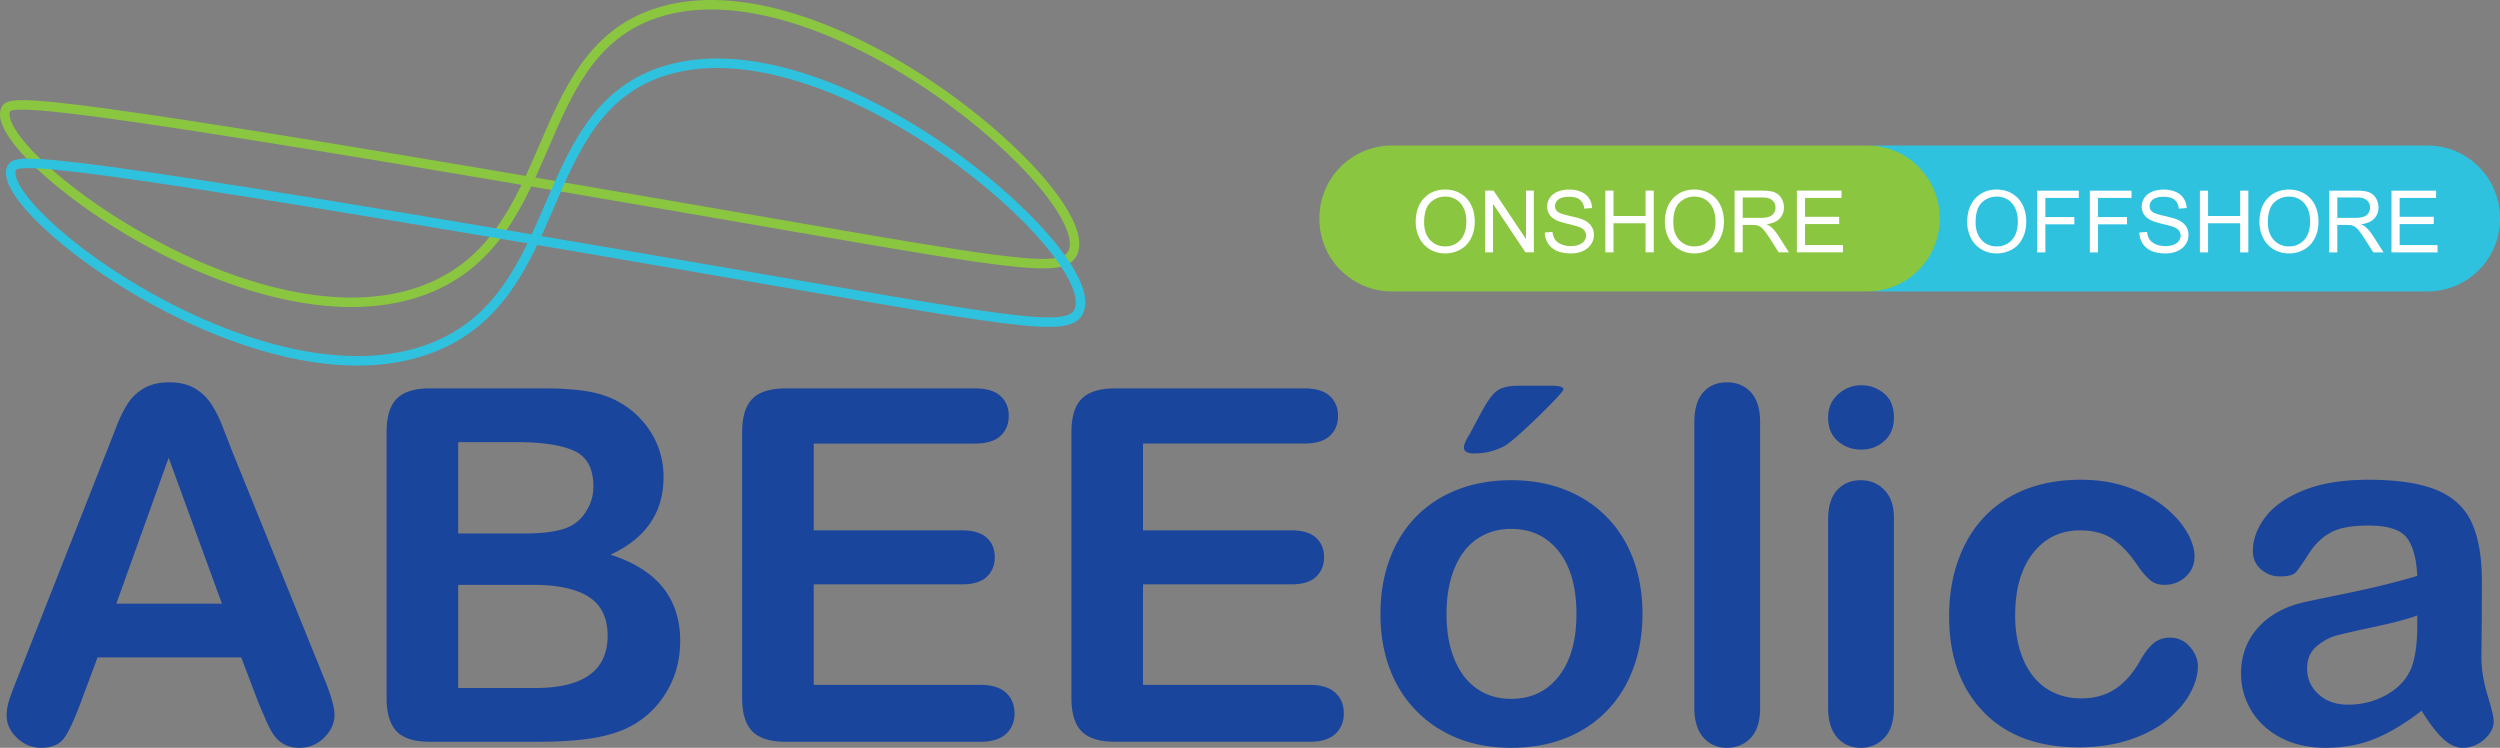
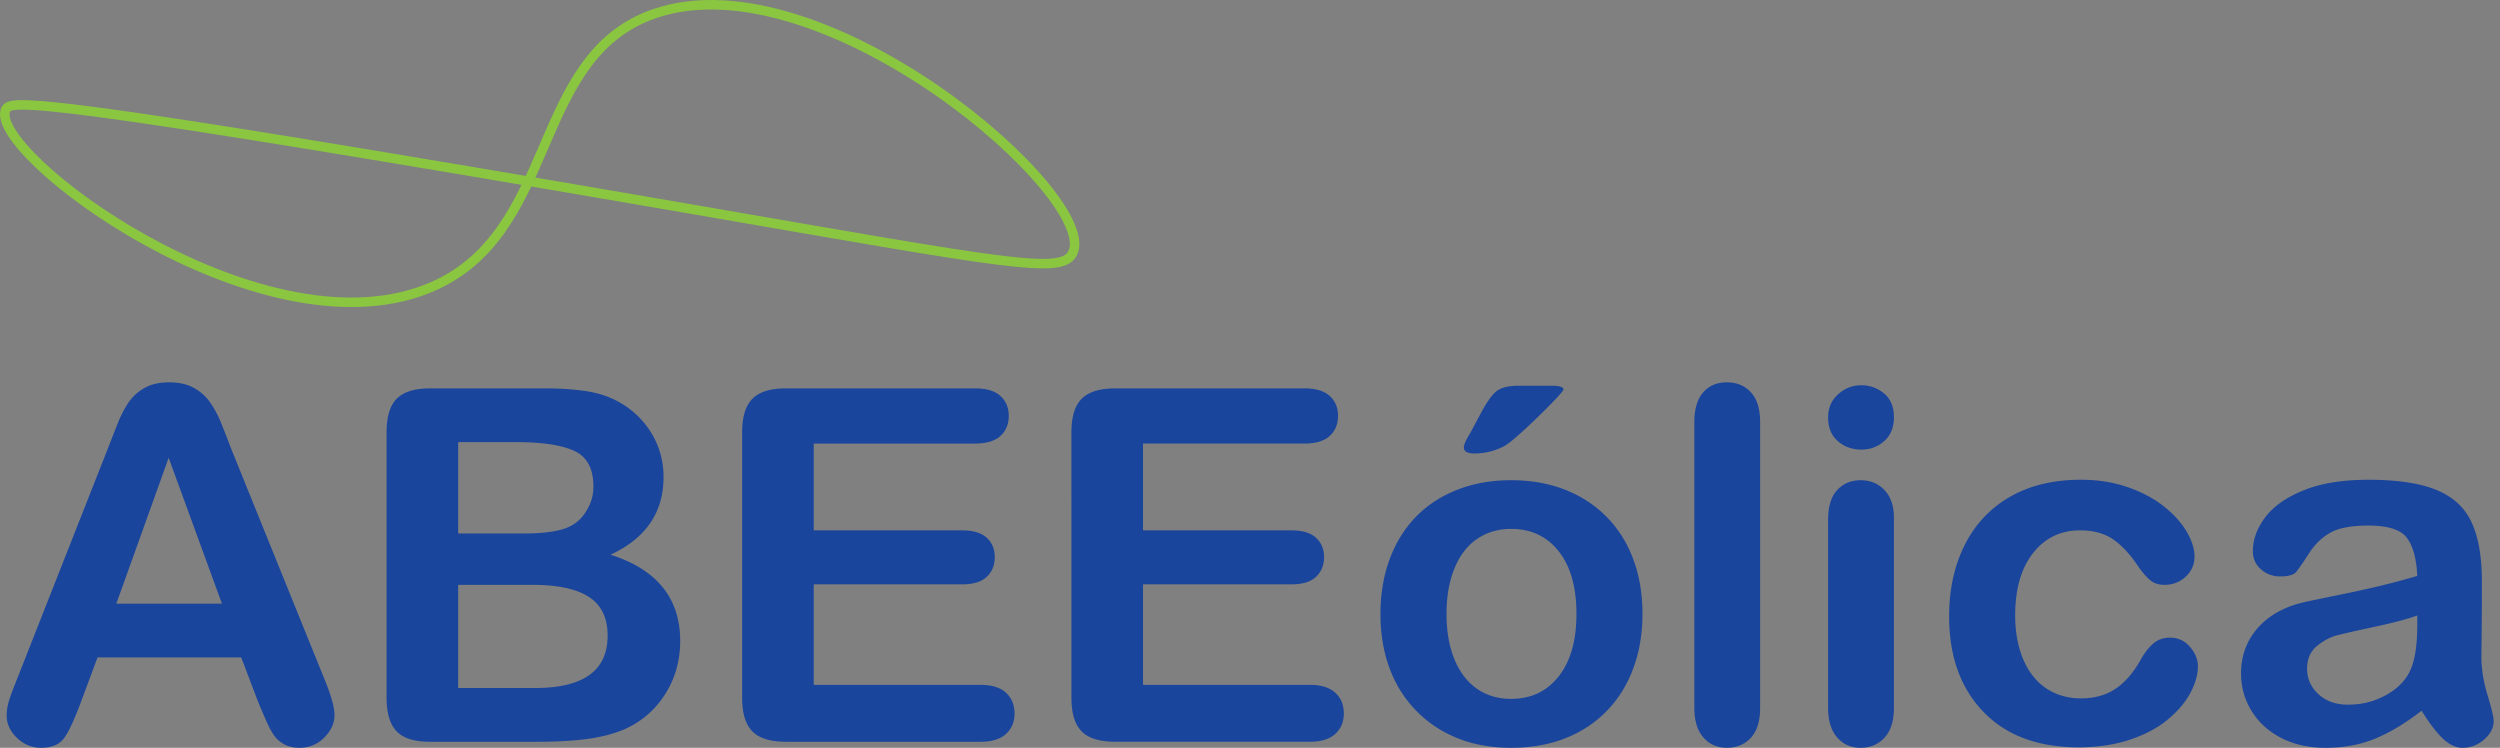
<svg xmlns="http://www.w3.org/2000/svg" xmlns:xlink="http://www.w3.org/1999/xlink" width="729.745" height="218.279">
  <rect width="100%" height="100%" fill="#808080" stroke="none" />
  <defs>
    <path id="a" d="M0 0h729.745v218.279H0z" />
  </defs>
  <clipPath id="b">
    <use xlink:href="#a" />
  </clipPath>
  <path clip-path="url(#b)" fill="#1A459C" d="M75.335 204.838l-4.926-12.946H28.472l-4.925 13.228c-1.924 5.162-3.566 8.645-4.926 10.45-1.361 1.805-3.589 2.709-6.685 2.709-2.628 0-4.949-.962-6.966-2.885-2.017-1.924-3.025-4.104-3.025-6.546 0-1.406.234-2.859.703-4.361.469-1.501 1.243-3.588 2.322-6.263l26.387-66.987c.75-1.923 1.653-4.233 2.709-6.932 1.055-2.696 2.181-4.936 3.377-6.72 1.197-1.782 2.768-3.224 4.715-4.328 1.946-1.101 4.351-1.652 7.213-1.652 2.907 0 5.335.552 7.282 1.652 1.946 1.104 3.518 2.523 4.715 4.258a29.91 29.91 0 013.026 5.595 338.567 338.567 0 013.13 7.986l26.95 66.565c2.112 5.066 3.166 8.749 3.166 11.048 0 2.392-.997 4.585-2.99 6.578-1.994 1.994-4.398 2.991-7.212 2.991-1.643 0-3.05-.294-4.222-.88a8.619 8.619 0 01-2.955-2.393c-.799-1.008-1.655-2.556-2.569-4.644-.915-2.085-1.7-3.927-2.357-5.523M33.96 176.201h30.821L49.23 133.628l-15.27 42.573zm123.069 40.319h-31.523c-4.551 0-7.8-1.021-9.746-3.062-1.947-2.041-2.92-5.288-2.92-9.746v-77.543c0-4.549.997-7.82 2.99-9.814 1.994-1.993 5.218-2.99 9.676-2.99h33.424c4.925 0 9.193.305 12.805.913 3.613.611 6.849 1.784 9.711 3.519 2.438 1.454 4.597 3.297 6.473 5.524s3.308 4.691 4.292 7.388c.986 2.698 1.478 5.548 1.478 8.551 0 10.319-5.161 17.871-15.48 22.656 13.557 4.317 20.336 12.713 20.336 25.191 0 5.77-1.478 10.966-4.433 15.586-2.956 4.621-6.943 8.034-11.963 10.238-3.143 1.313-6.755 2.24-10.835 2.779-4.083.54-8.844.81-14.285.81m-23.29-87.465v26.669h19.139c5.207 0 9.228-.492 12.067-1.479 2.838-.983 5.007-2.859 6.509-5.628 1.172-1.97 1.759-4.175 1.759-6.615 0-5.207-1.854-8.666-5.558-10.38-3.707-1.71-9.36-2.567-16.958-2.567h-16.958zm21.741 41.656h-21.742v30.116h22.446c14.119 0 21.18-5.089 21.18-15.269 0-5.207-1.83-8.982-5.489-11.329-3.658-2.344-9.124-3.518-16.395-3.518m129.12-41.233h-47.075v25.332h43.346c3.189 0 5.569.716 7.142 2.146 1.571 1.432 2.357 3.319 2.357 5.664 0 2.346-.774 4.258-2.322 5.735-1.549 1.478-3.941 2.216-7.177 2.216h-43.346v29.342h48.693c3.283 0 5.757.763 7.424 2.288 1.664 1.525 2.497 3.553 2.497 6.086 0 2.44-.833 4.422-2.497 5.946-1.667 1.524-4.141 2.287-7.424 2.287h-56.785c-4.55 0-7.822-1.01-9.815-3.026-1.995-2.017-2.99-5.278-2.99-9.781V126.17c0-3.001.444-5.453 1.336-7.352.89-1.901 2.287-3.283 4.187-4.152 1.9-.868 4.327-1.301 7.282-1.301H284.6c3.329 0 5.804.738 7.423 2.216 1.619 1.477 2.427 3.412 2.427 5.805 0 2.439-.808 4.397-2.427 5.875-1.619 1.478-4.094 2.217-7.423 2.217m96.119 0h-47.075v25.332h43.346c3.189 0 5.569.716 7.143 2.146 1.57 1.432 2.356 3.319 2.356 5.664 0 2.346-.773 4.258-2.322 5.735s-3.94 2.216-7.177 2.216h-43.346v29.342h48.693c3.282 0 5.757.763 7.424 2.288 1.664 1.525 2.497 3.553 2.497 6.086 0 2.44-.833 4.422-2.497 5.946-1.667 1.524-4.142 2.287-7.424 2.287h-56.786c-4.55 0-7.822-1.01-9.815-3.026-1.995-2.017-2.99-5.278-2.99-9.781V126.17c0-3.001.444-5.453 1.336-7.352.89-1.901 2.287-3.283 4.187-4.152 1.9-.868 4.327-1.301 7.282-1.301h55.167c3.329 0 5.804.738 7.423 2.216 1.619 1.477 2.427 3.412 2.427 5.805 0 2.439-.808 4.397-2.427 5.875-1.619 1.478-4.093 2.217-7.422 2.217m98.721 49.748c0 5.723-.892 11.001-2.674 15.832-1.783 4.832-4.363 8.984-7.741 12.454-3.377 3.473-7.412 6.134-12.102 7.987-4.692 1.853-9.97 2.779-15.832 2.779-5.818 0-11.048-.939-15.692-2.815-4.643-1.875-8.666-4.562-12.067-8.057-3.401-3.493-5.98-7.622-7.739-12.384-1.76-4.761-2.64-10.026-2.64-15.797 0-5.815.892-11.141 2.675-15.973 1.781-4.831 4.339-8.959 7.67-12.384 3.33-3.425 7.362-6.063 12.102-7.916 4.738-1.854 9.968-2.78 15.692-2.78 5.815 0 11.094.939 15.832 2.814 4.737 1.877 8.796 4.551 12.173 8.022 3.378 3.471 5.946 7.598 7.705 12.384 1.759 4.786 2.638 10.065 2.638 15.834m-19.281 0c0-7.834-1.723-13.933-5.171-18.295-3.448-4.363-8.081-6.544-13.896-6.544-3.753 0-7.062.974-9.921 2.92-2.862 1.947-5.067 4.82-6.615 8.62-1.548 3.799-2.322 8.232-2.322 13.299 0 5.021.762 9.405 2.287 13.158 1.524 3.753 3.705 6.626 6.544 8.62 2.838 1.994 6.18 2.99 10.027 2.99 5.815 0 10.448-2.192 13.896-6.579s5.171-10.449 5.171-18.189m-16.887-66.636h9.499c2.393 0 3.589.351 3.589 1.055 0 .376-1.313 1.9-3.939 4.574a203.054 203.054 0 01-7.951 7.67c-2.675 2.439-4.528 3.917-5.561 4.433-2.673 1.361-5.535 2.04-8.584 2.04-2.017 0-3.024-.586-3.024-1.759 0-.797.608-2.181 1.829-4.15l3.166-5.911c1.829-3.424 3.424-5.605 4.785-6.544 1.359-.939 3.423-1.408 6.191-1.408m51.297 94.007v-83.312c0-3.847.854-6.755 2.567-8.726 1.712-1.97 4.021-2.956 6.932-2.956 2.907 0 5.253.976 7.035 2.922s2.676 4.866 2.676 8.76v83.312c0 3.896-.904 6.815-2.71 8.762-1.808 1.945-4.142 2.92-7.001 2.92-2.814 0-5.103-1.01-6.861-3.025-1.759-2.017-2.638-4.903-2.638-8.657m48.762-75.359c-2.674 0-4.96-.821-6.86-2.464-1.899-1.642-2.85-3.964-2.85-6.967 0-2.72.973-4.96 2.92-6.719 1.945-1.76 4.21-2.639 6.79-2.639 2.485 0 4.69.798 6.614 2.393 1.923 1.594 2.886 3.916 2.886 6.965 0 2.955-.94 5.268-2.815 6.932-1.877 1.666-4.105 2.499-6.685 2.499m9.5 19.843v55.517c0 3.849-.915 6.755-2.745 8.727-1.829 1.97-4.151 2.955-6.966 2.955s-5.102-1.01-6.861-3.025c-1.758-2.017-2.638-4.902-2.638-8.656v-54.954c0-3.8.88-6.661 2.638-8.584 1.76-1.924 4.047-2.886 6.861-2.886s5.137.962 6.966 2.886c1.83 1.921 2.745 4.596 2.745 8.02m88.73 43.415c0 2.393-.717 4.949-2.146 7.669-1.432 2.721-3.613 5.313-6.543 7.775-2.933 2.463-6.627 4.445-11.083 5.946-4.457 1.5-9.477 2.252-15.059 2.252-11.868 0-21.134-3.46-27.794-10.38-6.661-6.919-9.991-16.195-9.991-27.828 0-7.882 1.522-14.847 4.573-20.898 3.05-6.052 7.459-10.731 13.229-14.038 5.77-3.308 12.665-4.96 20.688-4.96 4.972 0 9.534.727 13.686 2.181 4.152 1.454 7.67 3.332 10.555 5.629 2.885 2.299 5.09 4.75 6.614 7.354 1.524 2.603 2.288 5.029 2.288 7.281 0 2.299-.857 4.246-2.569 5.84-1.714 1.597-3.789 2.393-6.227 2.393-1.597 0-2.921-.409-3.977-1.231-1.055-.819-2.239-2.146-3.553-3.976-2.347-3.564-4.797-6.238-7.354-8.021-2.558-1.781-5.805-2.674-9.745-2.674-5.676 0-10.25 2.216-13.723 6.649-3.471 4.433-5.205 10.497-5.205 18.189 0 3.612.444 6.932 1.337 9.957.89 3.025 2.181 5.606 3.868 7.739 1.689 2.136 3.73 3.754 6.122 4.856 2.394 1.102 5.021 1.652 7.882 1.652 3.846 0 7.142-.89 9.887-2.673 2.744-1.783 5.171-4.504 7.282-8.163 1.172-2.157 2.438-3.846 3.8-5.065 1.36-1.22 3.025-1.83 4.996-1.83 2.345 0 4.293.892 5.84 2.675 1.547 1.784 2.322 3.682 2.322 5.7m65.297 12.946c-4.644 3.613-9.137 6.322-13.474 8.127-4.34 1.807-9.208 2.71-14.601 2.71-4.926 0-9.253-.975-12.983-2.921-3.729-1.945-6.604-4.585-8.62-7.916-2.017-3.33-3.024-6.941-3.024-10.836 0-5.254 1.664-9.732 4.994-13.439 3.331-3.705 7.905-6.191 13.723-7.459 1.219-.281 4.244-.914 9.077-1.899 4.831-.986 8.972-1.888 12.419-2.709 3.448-.82 7.188-1.817 11.224-2.99-.236-5.067-1.256-8.783-3.062-11.153-1.807-2.368-5.548-3.555-11.223-3.555-4.88 0-8.55.682-11.013 2.042-2.462 1.36-4.574 3.402-6.332 6.121-1.76 2.722-3.003 4.517-3.73 5.383-.728.869-2.286 1.302-4.679 1.302-2.158 0-4.023-.69-5.594-2.075-1.572-1.383-2.357-3.154-2.357-5.313 0-3.377 1.196-6.659 3.589-9.85 2.392-3.19 6.121-5.817 11.188-7.882 5.066-2.063 11.376-3.095 18.929-3.095 8.443 0 15.081.995 19.913 2.989 4.831 1.995 8.244 5.148 10.238 9.464 1.993 4.316 2.99 10.039 2.99 17.169 0 4.504-.013 8.328-.034 11.471-.025 3.143-.061 6.638-.107 10.483 0 3.612.6 7.378 1.795 11.294 1.196 3.917 1.794 6.438 1.794 7.564 0 1.97-.927 3.765-2.778 5.382-1.854 1.619-3.952 2.429-6.298 2.429-1.971 0-3.918-.927-5.841-2.779-1.924-1.855-3.965-4.54-6.123-8.059m-1.265-27.794c-2.815 1.032-6.908 2.123-12.279 3.272-5.372 1.149-9.089 1.995-11.152 2.533-2.064.54-4.035 1.595-5.911 3.166-1.876 1.572-2.814 3.765-2.814 6.579 0 2.908 1.102 5.383 3.308 7.424 2.203 2.041 5.089 3.061 8.654 3.061 3.8 0 7.307-.832 10.52-2.498 3.213-1.665 5.57-3.81 7.071-6.438 1.735-2.909 2.604-7.693 2.604-14.355v-2.744z" />
  <path clip-path="url(#b)" fill="none" stroke="#8AC640" stroke-width="2.774" stroke-miterlimit="10" d="M1.658 31.996c-5.472 12.354 73.264 71.723 122.768 52.42 39.119-15.253 29.715-67.827 66.738-80.468 49.161-16.786 130.444 53.826 121.886 70.043-3.275 6.206-18.937 2.988-110.158-12.761C9.582 27.856 2.976 29.021 1.658 31.996z" />
-   <path clip-path="url(#b)" fill="none" stroke="#2FC2DF" stroke-width="2.774" stroke-miterlimit="10" d="M3.397 49.072c-5.472 12.354 73.264 71.723 122.768 52.42 39.119-15.253 29.715-67.827 66.738-80.468C242.064 4.238 323.348 74.85 314.79 91.067c-3.275 6.206-18.937 2.988-110.158-12.761C11.322 44.932 4.716 46.097 3.397 49.072z" />
-   <path clip-path="url(#b)" fill="#2FC2DF" d="M708.563 85.077h-160.06c-11.699 0-21.183-9.484-21.183-21.182v-.24c0-11.698 9.483-21.182 21.183-21.182h160.06c11.699 0 21.183 9.484 21.183 21.182v.24c-.001 11.697-9.484 21.182-21.183 21.182" />
-   <path clip-path="url(#b)" fill="#8AC640" d="M545.015 85.077h-138.7c-11.699 0-21.184-9.484-21.184-21.182v-.24c0-11.698 9.484-21.182 21.184-21.182h138.7c11.698 0 21.182 9.484 21.182 21.182v.24c-.001 11.697-9.484 21.182-21.182 21.182" />
-   <path clip-path="url(#b)" fill="#FFF" d="M413.243 64.888c0-2.992.803-5.333 2.409-7.025s3.68-2.539 6.219-2.539c1.664 0 3.164.398 4.499 1.192 1.336.796 2.354 1.904 3.056 3.326.7 1.421 1.051 3.033 1.051 4.836 0 1.828-.369 3.462-1.106 4.905-.738 1.442-1.783 2.534-3.134 3.275a8.96 8.96 0 01-4.376 1.113c-1.696 0-3.213-.41-4.548-1.23-1.336-.819-2.35-1.937-3.037-3.355s-1.033-2.917-1.033-4.498m2.458.036c0 2.171.584 3.882 1.752 5.132s2.632 1.874 4.395 1.874c1.795 0 3.271-.63 4.431-1.892 1.16-1.262 1.739-3.053 1.739-5.372 0-1.467-.247-2.747-.743-3.841-.496-1.094-1.222-1.943-2.175-2.545-.955-.602-2.027-.903-3.216-.903-1.688 0-3.141.58-4.356 1.739-1.217 1.16-1.827 3.095-1.827 5.808m17.824 8.739V55.644h2.445l9.466 14.148V55.644h2.286v18.019h-2.446l-9.466-14.161v14.161zm17.392-5.789l2.25-.196c.105.901.354 1.641.743 2.218.389.578.993 1.045 1.813 1.402.82.356 1.742.534 2.766.534.91 0 1.713-.136 2.41-.406.696-.27 1.214-.641 1.555-1.113.34-.47.51-.985.51-1.541a2.35 2.35 0 00-.491-1.482c-.328-.422-.869-.776-1.623-1.063-.483-.189-1.553-.481-3.208-.879-1.655-.398-2.814-.772-3.478-1.124-.861-.451-1.502-1.011-1.925-1.679a4.112 4.112 0 01-.634-2.243c0-.909.259-1.76.775-2.55.517-.791 1.27-1.391 2.262-1.801.991-.41 2.094-.614 3.307-.614 1.335 0 2.514.215 3.533.645 1.021.43 1.806 1.063 2.354 1.898.549.836.844 1.783.885 2.841l-2.286.171c-.123-1.139-.539-1.999-1.247-2.582-.709-.581-1.756-.872-3.141-.872-1.443 0-2.494.265-3.154.793-.659.528-.989 1.166-.989 1.911 0 .648.234 1.181.701 1.598.459.418 1.657.846 3.595 1.284 1.938.439 3.268.822 3.989 1.15 1.049.484 1.823 1.096 2.323 1.838.5.741.75 1.596.75 2.562 0 .96-.275 1.863-.824 2.711-.549.848-1.337 1.508-2.366 1.979-1.027.471-2.186.707-3.472.707-1.631 0-2.997-.238-4.099-.713-1.103-.476-1.968-1.191-2.595-2.145-.627-.955-.957-2.034-.989-3.239m17.676 5.789V55.644h2.385v7.399h9.366v-7.399h2.385v18.019h-2.385v-8.494h-9.366v8.494zm17.382-8.775c0-2.992.803-5.333 2.408-7.025 1.607-1.692 3.681-2.539 6.22-2.539 1.664 0 3.164.398 4.499 1.192 1.336.796 2.354 1.904 3.056 3.326.7 1.421 1.05 3.033 1.05 4.836 0 1.828-.369 3.462-1.105 4.905-.738 1.442-1.783 2.534-3.135 3.275a8.955 8.955 0 01-4.376 1.113c-1.695 0-3.213-.41-4.548-1.23a7.902 7.902 0 01-3.037-3.355 10.173 10.173 0 01-1.032-4.498m2.458.036c0 2.171.584 3.882 1.752 5.132s2.632 1.874 4.394 1.874c1.795 0 3.272-.63 4.431-1.892 1.16-1.262 1.739-3.053 1.739-5.372 0-1.467-.247-2.747-.743-3.841-.496-1.094-1.221-1.943-2.175-2.545-.955-.602-2.027-.903-3.215-.903-1.688 0-3.141.58-4.357 1.739-1.218 1.16-1.826 3.095-1.826 5.808m17.884 8.739v-18.02h7.99c1.604 0 2.825.162 3.661.486.837.324 1.504.896 2.004 1.715.5.819.751 1.724.751 2.716 0 1.279-.415 2.356-1.242 3.233-.828.877-2.106 1.434-3.835 1.672.631.303 1.109.602 1.438.897.696.639 1.356 1.438 1.979 2.397l3.135 4.904h-3l-2.384-3.748c-.696-1.083-1.271-1.91-1.721-2.484-.45-.574-.854-.975-1.212-1.204a3.533 3.533 0 00-1.088-.479c-.27-.058-.713-.087-1.327-.087H508.7v8.002h-2.383zm2.384-10.067h5.125c1.091 0 1.943-.112 2.559-.338.614-.225 1.08-.585 1.4-1.081.319-.496.48-1.035.48-1.617 0-.852-.311-1.552-.93-2.101-.617-.549-1.595-.824-2.931-.824H508.7v5.961zm15.808 10.067V55.644h13.029v2.127h-10.645v5.517h9.969v2.115h-9.969v6.134h11.063v2.126zm49.715-8.773c0-2.992.804-5.333 2.409-7.025 1.607-1.692 3.68-2.539 6.219-2.539 1.664 0 3.164.398 4.499 1.192 1.336.796 2.354 1.904 3.057 3.326.699 1.421 1.05 3.033 1.05 4.836 0 1.828-.369 3.462-1.106 4.905-.737 1.442-1.782 2.534-3.134 3.275a8.955 8.955 0 01-4.376 1.113c-1.696 0-3.213-.41-4.548-1.23-1.336-.819-2.35-1.937-3.037-3.355s-1.033-2.917-1.033-4.498m2.458.036c0 2.171.584 3.882 1.752 5.132s2.632 1.874 4.395 1.874c1.795 0 3.271-.63 4.431-1.892 1.16-1.262 1.739-3.053 1.739-5.372 0-1.467-.247-2.747-.743-3.841-.496-1.094-1.221-1.943-2.175-2.545-.955-.602-2.027-.903-3.215-.903-1.688 0-3.142.58-4.357 1.739-1.218 1.16-1.827 3.095-1.827 5.808m17.971 8.739v-18.02h12.156v2.127h-9.771v5.58h8.456v2.126h-8.456v8.187zm15.377 0v-18.02h12.157v2.127h-9.773v5.58h8.457v2.126h-8.457v8.187zm14.442-5.789l2.25-.196c.106.901.354 1.641.743 2.218.389.578.994 1.045 1.813 1.402.819.356 1.741.534 2.766.534.91 0 1.713-.136 2.41-.406.696-.27 1.214-.641 1.554-1.113.34-.47.51-.985.51-1.541 0-.566-.164-1.06-.49-1.482-.328-.422-.869-.776-1.623-1.063-.483-.189-1.554-.481-3.208-.879-1.655-.398-2.814-.772-3.479-1.124-.861-.451-1.502-1.011-1.924-1.679s-.634-1.415-.634-2.243c0-.909.259-1.76.774-2.55.518-.791 1.271-1.391 2.263-1.801.99-.41 2.094-.614 3.307-.614 1.335 0 2.513.215 3.533.645s1.805 1.063 2.354 1.898c.549.836.844 1.783.885 2.841l-2.285.171c-.123-1.139-.539-1.999-1.247-2.581-.709-.582-1.756-.873-3.142-.873-1.442 0-2.494.265-3.153.793-.658.528-.989 1.166-.989 1.911 0 .648.234 1.181.701 1.598.459.418 1.656.846 3.595 1.284 1.938.439 3.268.822 3.989 1.151 1.049.483 1.822 1.096 2.322 1.837.5.741.75 1.596.75 2.562 0 .96-.274 1.863-.823 2.711-.549.848-1.337 1.508-2.366 1.979-1.028.471-2.186.707-3.472.707-1.632 0-2.997-.238-4.1-.713-1.102-.476-1.967-1.191-2.594-2.145-.627-.955-.957-2.034-.99-3.239m17.676 5.789v-18.02h2.384v7.4h9.367v-7.4h2.384v18.02h-2.384v-8.494h-9.367v8.494zm17.381-8.775c0-2.992.803-5.333 2.409-7.025s3.68-2.539 6.219-2.539c1.664 0 3.164.398 4.499 1.192 1.336.796 2.354 1.904 3.057 3.326.699 1.421 1.05 3.033 1.05 4.836 0 1.828-.369 3.462-1.106 4.905-.738 1.442-1.783 2.534-3.134 3.275a8.96 8.96 0 01-4.376 1.113c-1.696 0-3.213-.41-4.548-1.23-1.336-.819-2.35-1.937-3.037-3.355s-1.033-2.917-1.033-4.498m2.458.036c0 2.171.584 3.882 1.752 5.132s2.632 1.874 4.395 1.874c1.795 0 3.271-.63 4.431-1.892 1.16-1.262 1.739-3.053 1.739-5.372 0-1.467-.247-2.747-.743-3.841-.496-1.094-1.221-1.943-2.175-2.545-.955-.602-2.027-.903-3.216-.903-1.688 0-3.141.58-4.356 1.739-1.217 1.16-1.827 3.095-1.827 5.808m17.884 8.739v-18.02h7.991c1.605 0 2.826.162 3.662.486.836.324 1.503.896 2.003 1.715.5.819.751 1.724.751 2.716 0 1.279-.415 2.356-1.242 3.233s-2.105 1.434-3.835 1.672c.632.303 1.11.602 1.438.897.696.639 1.355 1.438 1.979 2.397l3.136 4.904h-3l-2.385-3.748c-.695-1.083-1.271-1.91-1.721-2.484-.45-.574-.854-.975-1.211-1.204a3.533 3.533 0 00-1.088-.479c-.27-.058-.713-.087-1.327-.087h-2.766v8.002h-2.385zm2.386-10.067h5.125c1.091 0 1.942-.112 2.558-.338.615-.225 1.081-.585 1.401-1.081a2.94 2.94 0 00.479-1.617c0-.852-.309-1.552-.928-2.101-.618-.549-1.595-.824-2.931-.824h-5.704v5.961zm15.807 10.067v-18.02h13.029v2.127h-10.644v5.518h9.968v2.115h-9.968v6.134h11.062v2.126z" />
</svg>